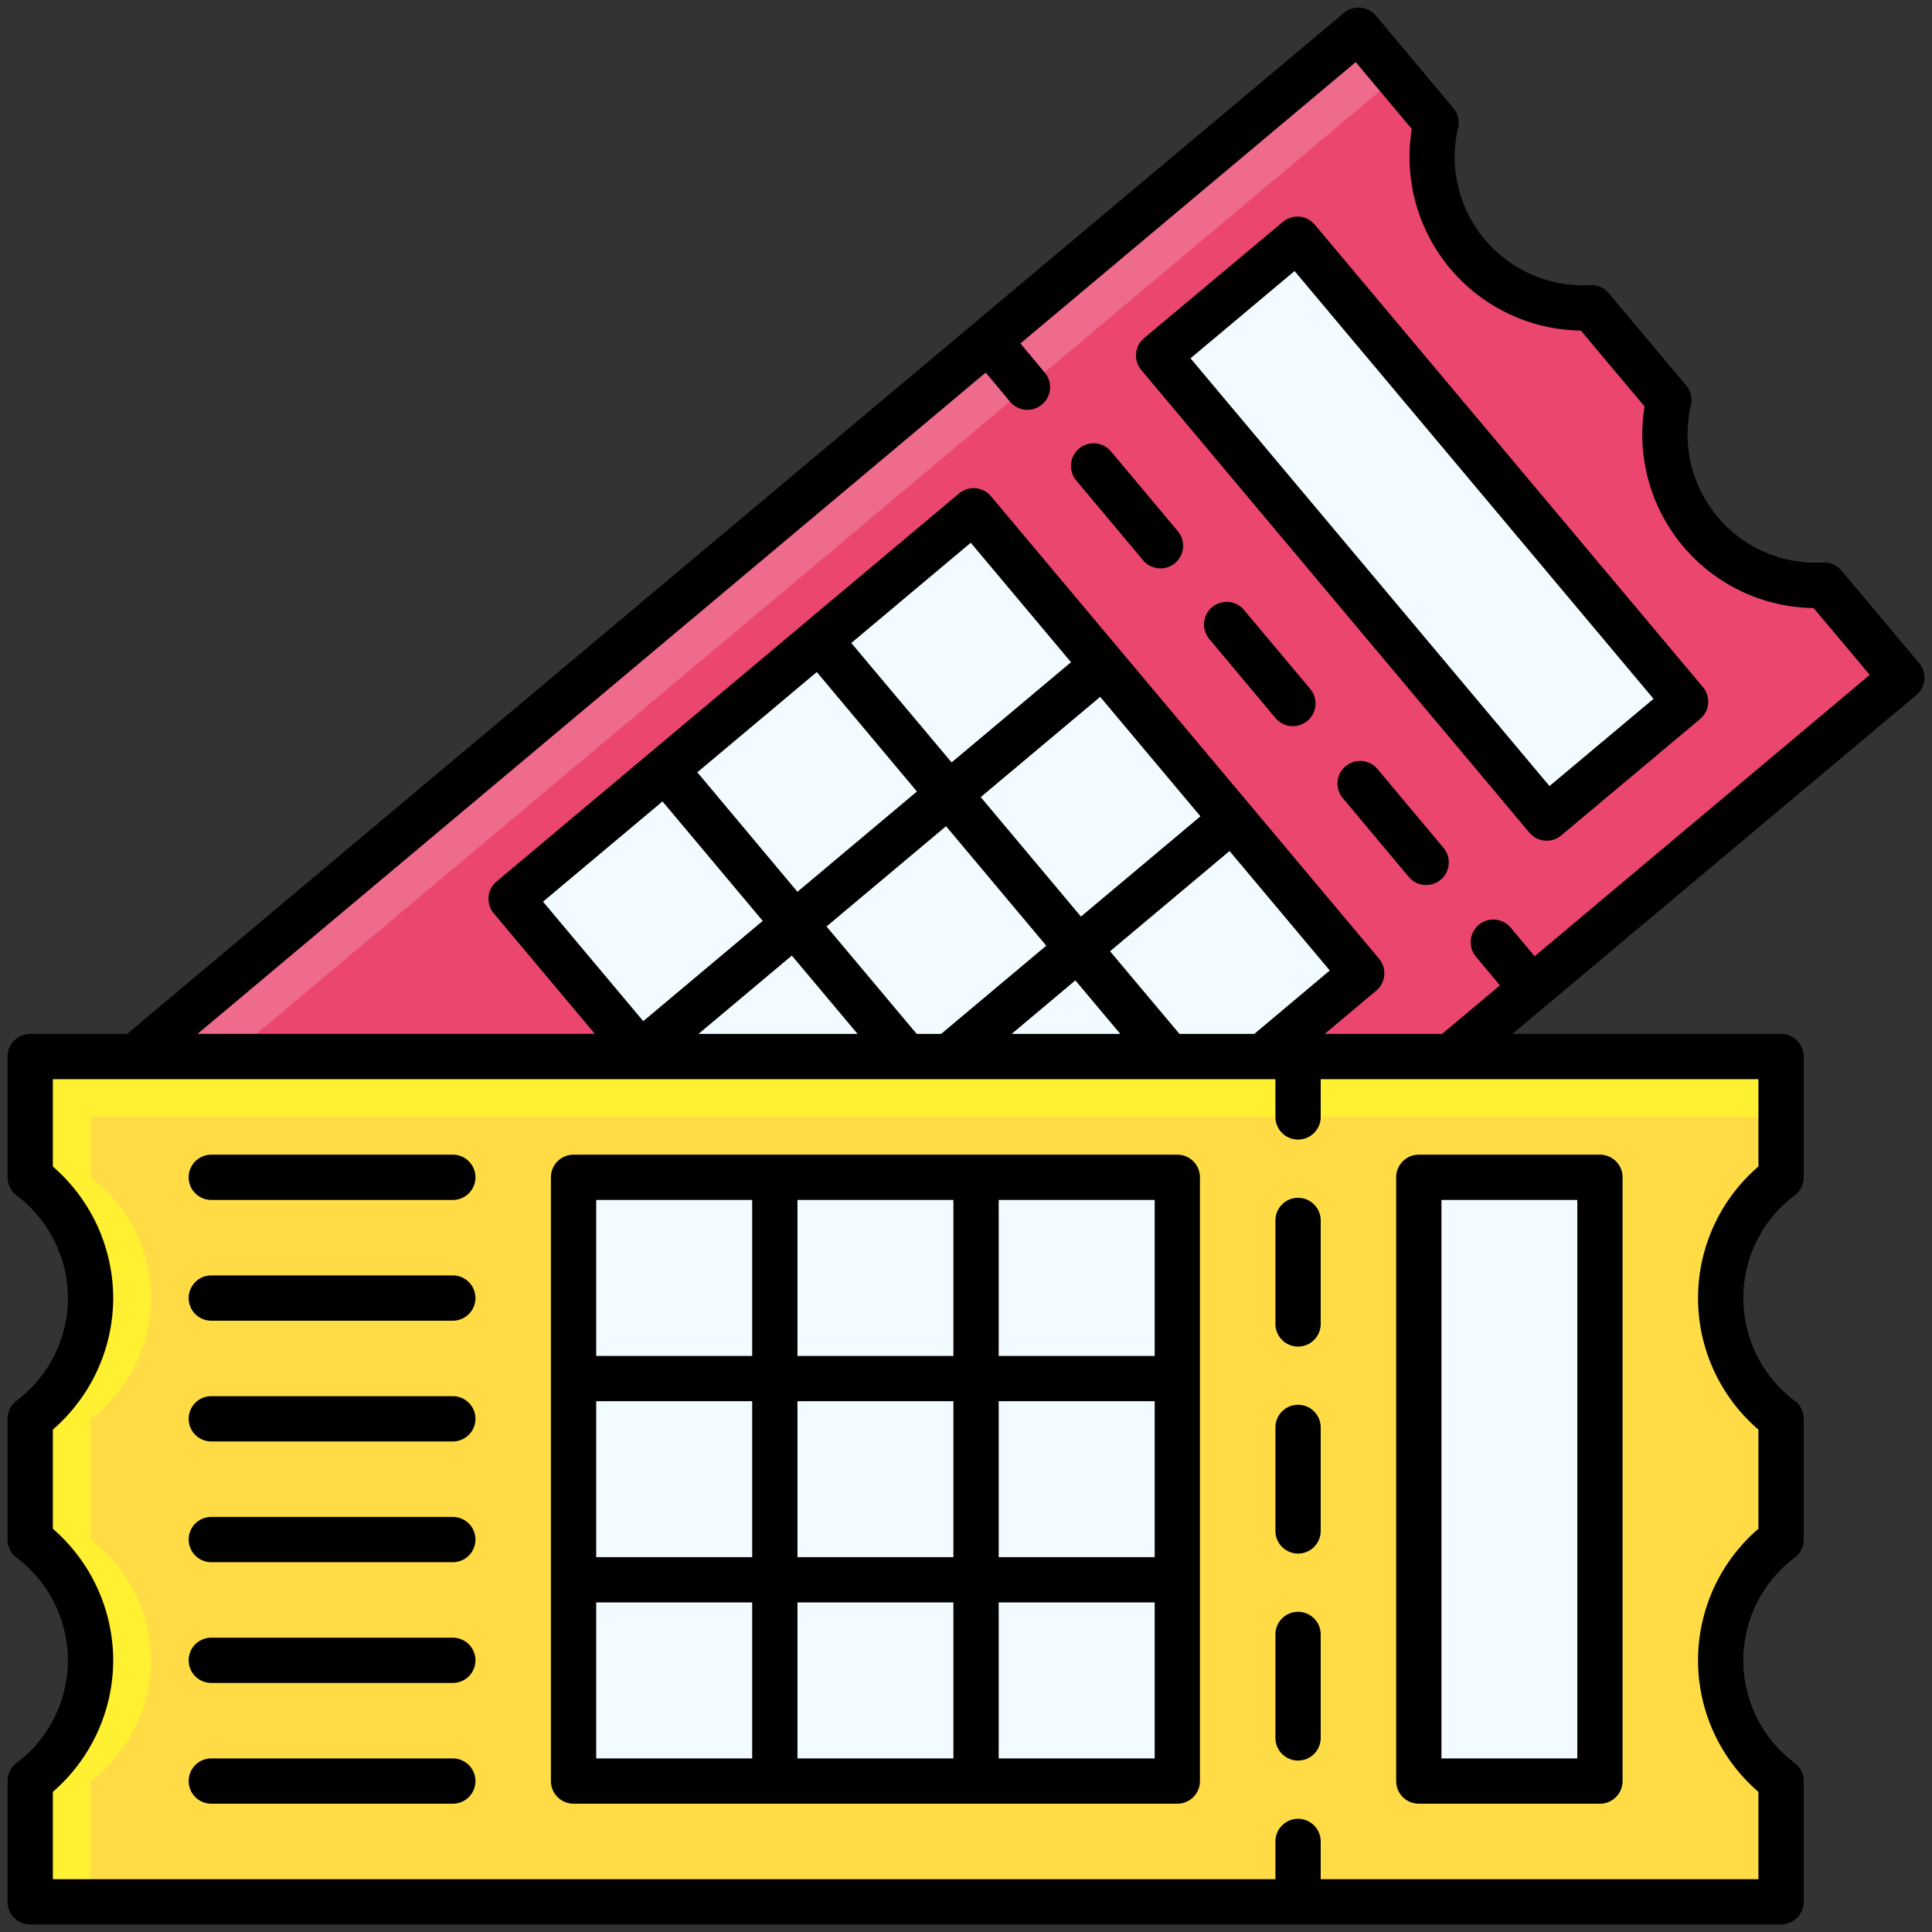
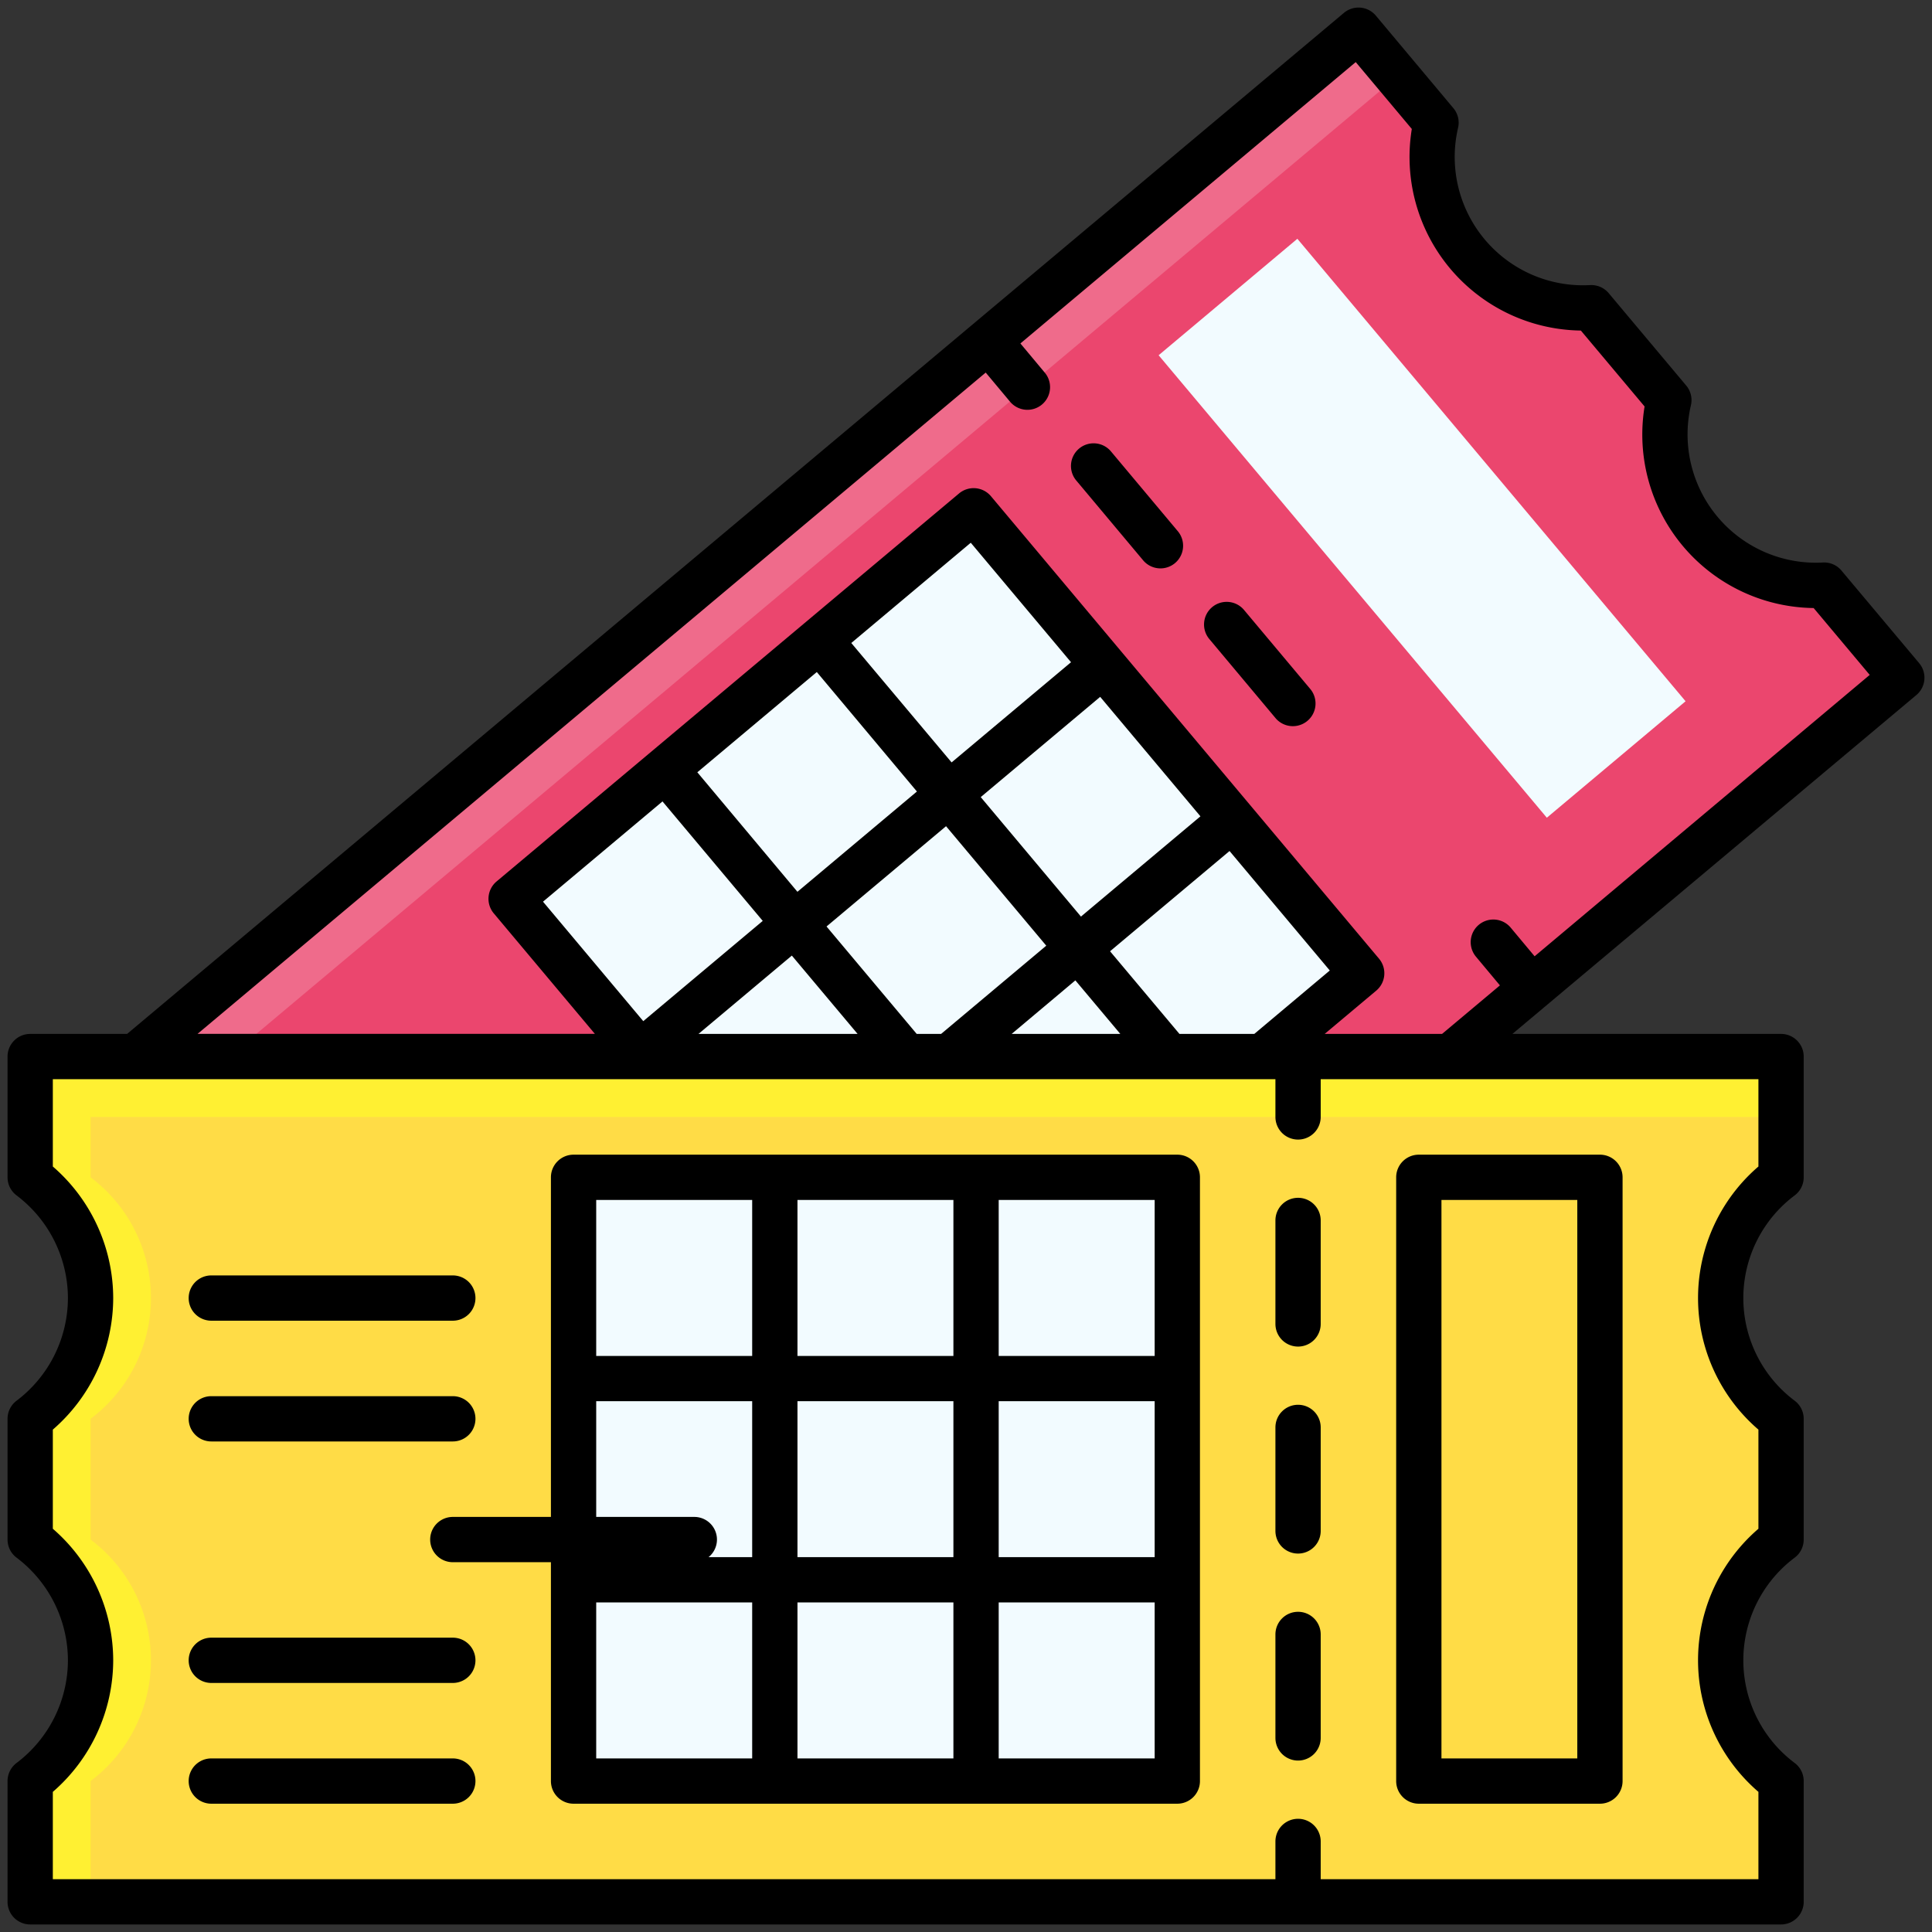
<svg xmlns="http://www.w3.org/2000/svg" id="Filled_Expand" height="512" viewBox="0 0 64 64" width="512" data-name="Filled Expand">
  <rect x="0" y="0" width="64" height="64" fill="#333333" stroke="none" />
  <path d="m47.573 4.064-2.573-3.064-43 36.083 1.143 4.263a5 5 0 0 1 4.1 1.778 5 5 0 0 1 1.039 4.349l2.571 3.064a5 5 0 0 1 4.1 1.779 5 5 0 0 1 1.047 4.351l2.571 3.064 44.429-37.282-2.571-3.064a5 5 0 0 1 -4.1-1.779 5 5 0 0 1 -1.039-4.349l-2.572-3.064a5 5 0 0 1 -4.1-1.779 5 5 0 0 1 -1.045-4.35z" fill="#ef6b8b" />
  <path d="m47.573 4.064-1.285-1.532-42.9 36 1.287 1.528a5 5 0 0 1 4.1 1.779 5 5 0 0 1 1.039 4.35l2.571 3.064a5 5 0 0 1 4.1 1.778 5 5 0 0 1 1.039 4.35l2.576 3.064 42.9-36-2.571-3.064a5 5 0 0 1 -4.1-1.779 5 5 0 0 1 -1.039-4.349l-2.572-3.064a5 5 0 0 1 -4.1-1.779 5 5 0 0 1 -1.045-4.346z" fill="#eb466e" />
  <path d="m21.02 21.008h20v20h-20z" fill="#f2fbff" transform="matrix(.766 -.643 .643 .766 -12.675 27.194)" />
  <path d="m44.107 7.51h6v20h-6z" fill="#f2fbff" transform="matrix(.766 -.643 .643 .766 -.234 34.376)" />
  <path d="m59 39v-4h-58v4a5 5 0 0 1 2 4 5 5 0 0 1 -2 4v4a5 5 0 0 1 2 4 5 5 0 0 1 -2 4v4h58v-4a5 5 0 0 1 -2-4 5 5 0 0 1 2-4v-4a5 5 0 0 1 -2-4 5 5 0 0 1 2-4z" fill="#fff032" />
  <path d="m59 39v-2h-56v2a5 5 0 0 1 2 4 5 5 0 0 1 -2 4v4a5 5 0 0 1 2 4 5 5 0 0 1 -2 4v4h56v-4a5 5 0 0 1 -2-4 5 5 0 0 1 2-4v-4a5 5 0 0 1 -2-4 5 5 0 0 1 2-4z" fill="#ffdc46" />
  <path d="m19 39h20v20h-20z" fill="#f2fbff" />
-   <path d="m47 39h6v20h-6z" fill="#f2fbff" />
  <path d="m43 39.679a.75.75 0 0 0 -.75.75v3.428a.75.75 0 0 0 1.5 0v-3.428a.75.75 0 0 0 -.75-.75z" />
  <path d="m43 46.535a.75.75 0 0 0 -.75.75v3.429a.75.75 0 0 0 1.5 0v-3.429a.75.75 0 0 0 -.75-.75z" />
  <path d="m43 53.393a.75.75 0 0 0 -.75.75v3.428a.75.75 0 0 0 1.5 0v-3.428a.75.75 0 0 0 -.75-.75z" />
  <path d="m39 38.25h-20a.75.75 0 0 0 -.75.75v20a.75.75 0 0 0 .75.75h20a.75.75 0 0 0 .75-.75v-20a.75.75 0 0 0 -.75-.75zm-14.083 20h-5.167v-5.167h5.167zm0-6.667h-5.167v-5.166h5.167zm0-6.666h-5.167v-5.167h5.167zm6.666 13.333h-5.166v-5.167h5.166zm0-6.667h-5.166v-5.166h5.166zm0-6.666h-5.166v-5.167h5.166zm6.667 13.333h-5.167v-5.167h5.167zm0-6.667h-5.167v-5.166h5.167zm0-6.666h-5.167v-5.167h5.167z" />
-   <path d="m15 38.25h-8a.75.75 0 0 0 0 1.5h8a.75.75 0 0 0 0-1.5z" />
  <path d="m15 42.25h-8a.75.75 0 0 0 0 1.5h8a.75.75 0 0 0 0-1.5z" />
  <path d="m15 46.25h-8a.75.75 0 0 0 0 1.5h8a.75.75 0 0 0 0-1.5z" />
-   <path d="m15 50.25h-8a.75.75 0 0 0 0 1.5h8a.75.75 0 0 0 0-1.5z" />
+   <path d="m15 50.25a.75.75 0 0 0 0 1.5h8a.75.75 0 0 0 0-1.5z" />
  <path d="m15 54.25h-8a.75.75 0 0 0 0 1.5h8a.75.75 0 0 0 0-1.5z" />
  <path d="m15 58.25h-8a.75.75 0 0 0 0 1.5h8a.75.75 0 0 0 0-1.5z" />
  <path d="m47 59.75h6a.75.75 0 0 0 .75-.75v-20a.75.75 0 0 0 -.75-.75h-6a.75.75 0 0 0 -.75.75v20a.75.75 0 0 0 .75.75zm.75-20h4.5v18.5h-4.5z" />
  <path d="m63.575 21.968-2.575-3.068a.746.746 0 0 0 -.615-.266 4.25 4.25 0 0 1 -4.371-5.21.75.75 0 0 0 -.156-.652l-2.568-3.061a.753.753 0 0 0 -.615-.267 4.251 4.251 0 0 1 -4.375-5.209.747.747 0 0 0 -.155-.652l-2.568-3.065a.751.751 0 0 0 -1.057-.092l-40.31 33.824h-3.21a.75.75 0 0 0 -.75.75v4a.75.75 0 0 0 .3.6 4.272 4.272 0 0 1 1.7 3.4 4.272 4.272 0 0 1 -1.7 3.4.75.75 0 0 0 -.3.6v4a.75.75 0 0 0 .3.6 4.272 4.272 0 0 1 1.7 3.4 4.272 4.272 0 0 1 -1.7 3.4.75.75 0 0 0 -.3.6v4a.75.75 0 0 0 .75.75h58a.75.75 0 0 0 .75-.75v-4a.75.75 0 0 0 -.3-.6 4.25 4.25 0 0 1 0-6.8.75.75 0 0 0 .3-.6v-4a.75.75 0 0 0 -.3-.6 4.25 4.25 0 0 1 0-6.8.75.75 0 0 0 .3-.6v-4a.75.75 0 0 0 -.75-.75h-8.9l13.382-11.226a.75.75 0 0 0 .093-1.056zm-5.325 13.782v2.892a5.748 5.748 0 0 0 0 8.716v3.284a5.748 5.748 0 0 0 0 8.716v2.892h-14.5v-1.25a.75.75 0 0 0 -1.5 0v1.25h-40.5v-2.892a5.779 5.779 0 0 0 2-4.358 5.779 5.779 0 0 0 -2-4.358v-3.284a5.779 5.779 0 0 0 2-4.358 5.779 5.779 0 0 0 -2-4.358v-2.892h40.5v1.25a.75.75 0 0 0 1.5 0v-1.25zm-30.87-5.059 3.959-3.322 3.32 3.958-3.484 2.923h-.808zm1.029 3.559h-5.271l3.093-2.595zm7.214-1.774 1.489 1.774h-3.6zm1.149-.964 3.958-3.321 3.321 3.958-2.5 2.1h-2.481zm-.964-1.149-3.32-3.958 3.957-3.321 3.321 3.958zm-4.285-5.107-3.323-3.956 3.958-3.321 3.321 3.958zm-1.149.964-3.958 3.322-3.316-3.959 3.958-3.321zm-5.107 4.286-3.958 3.321-3.321-3.958 3.958-3.321zm25.569 1.172-.8-.958a.75.75 0 0 0 -1.149.964l.8.958-1.917 1.608h-3.889l1.709-1.434a.751.751 0 0 0 .093-1.057l-8.571-10.214-4.285-5.107a.751.751 0 0 0 -1.057-.092l-15.321 12.854a.75.75 0 0 0 -.092 1.056l3.349 3.992h-13.162l26.109-21.906.8.957a.75.75 0 1 0 1.149-.964l-.8-.958 11.108-9.32 1.858 2.215a5.751 5.751 0 0 0 5.6 6.678l2.111 2.515a5.748 5.748 0 0 0 5.6 6.677l1.858 2.215z" />
-   <path d="m45.624 25.467a.75.75 0 0 0 -1.149.964l2.2 2.627a.75.75 0 0 0 1.149-.964z" />
  <path d="m41.217 20.214a.75.75 0 1 0 -1.149.964l2.2 2.627a.751.751 0 0 0 1.15-.965z" />
  <path d="m36.809 14.962a.75.75 0 1 0 -1.149.964l2.2 2.626a.75.75 0 1 0 1.149-.964z" />
-   <path d="m43.551 7.439a.75.75 0 0 0 -1.051-.092l-4.6 3.853a.75.75 0 0 0 -.093 1.057l12.855 15.324a.75.75 0 0 0 1.057.092l4.6-3.856a.751.751 0 0 0 .092-1.057zm7.778 18.6-11.892-14.169 3.447-2.892 11.892 14.172z" />
</svg>